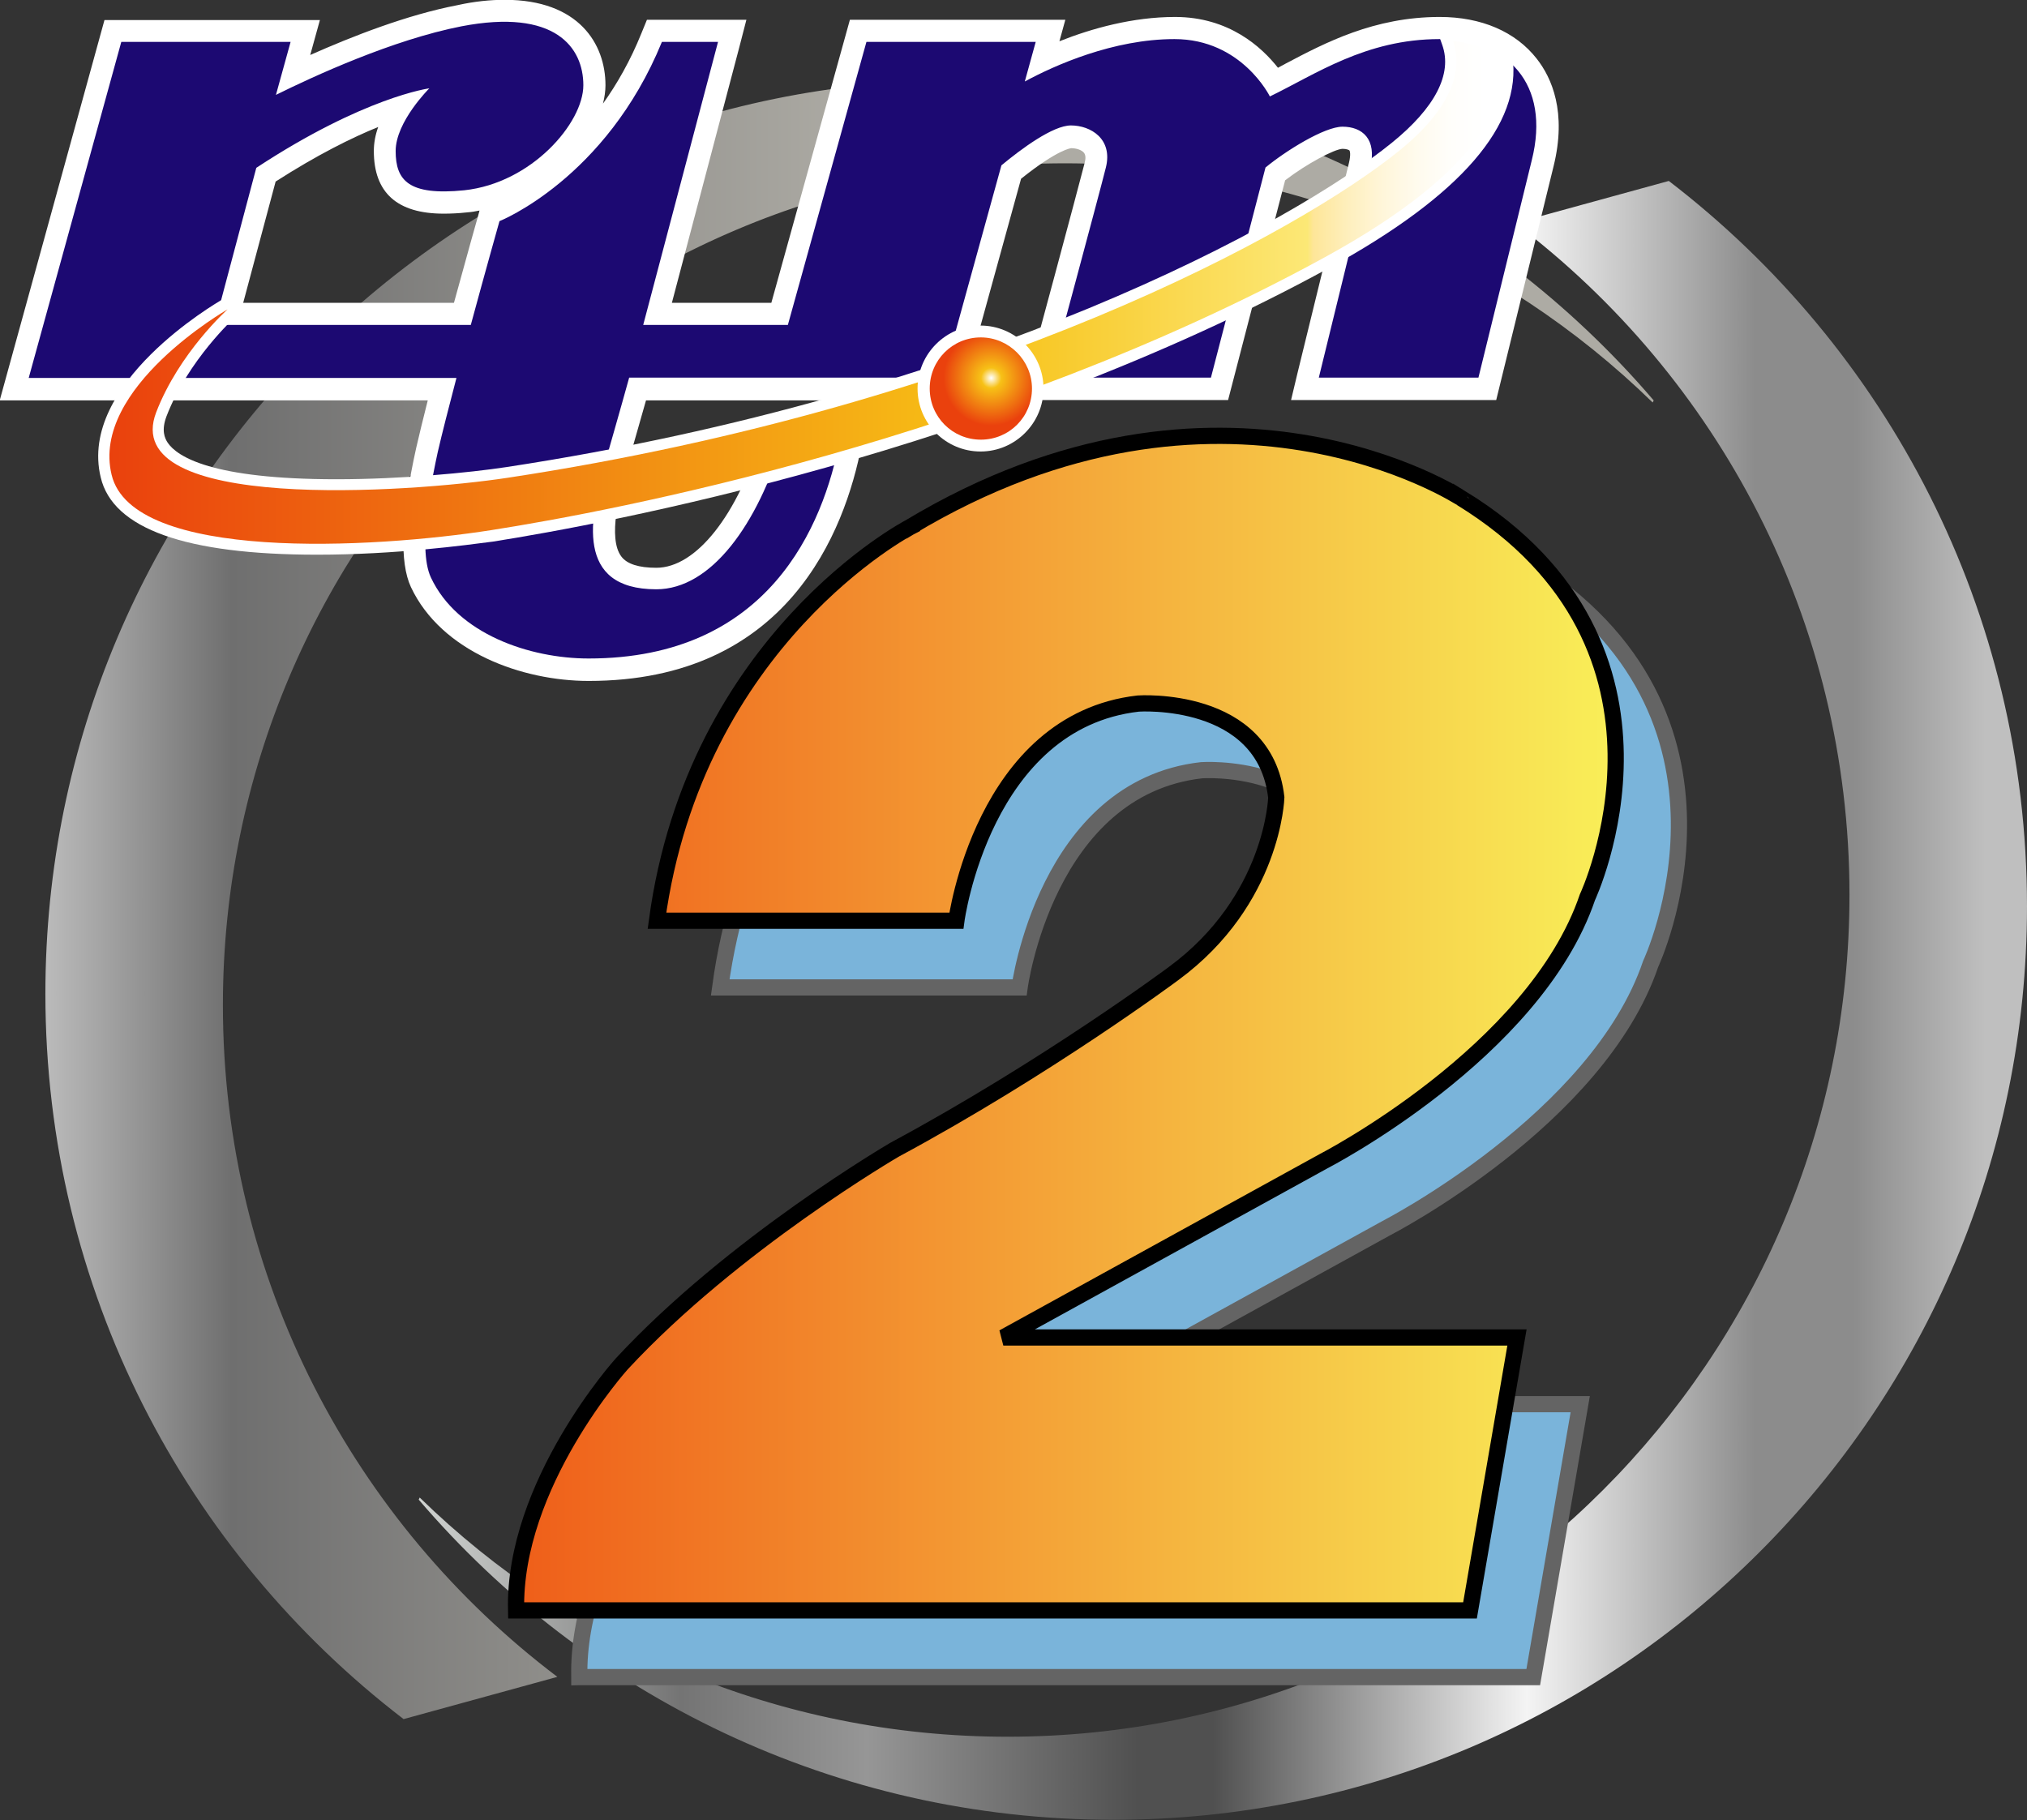
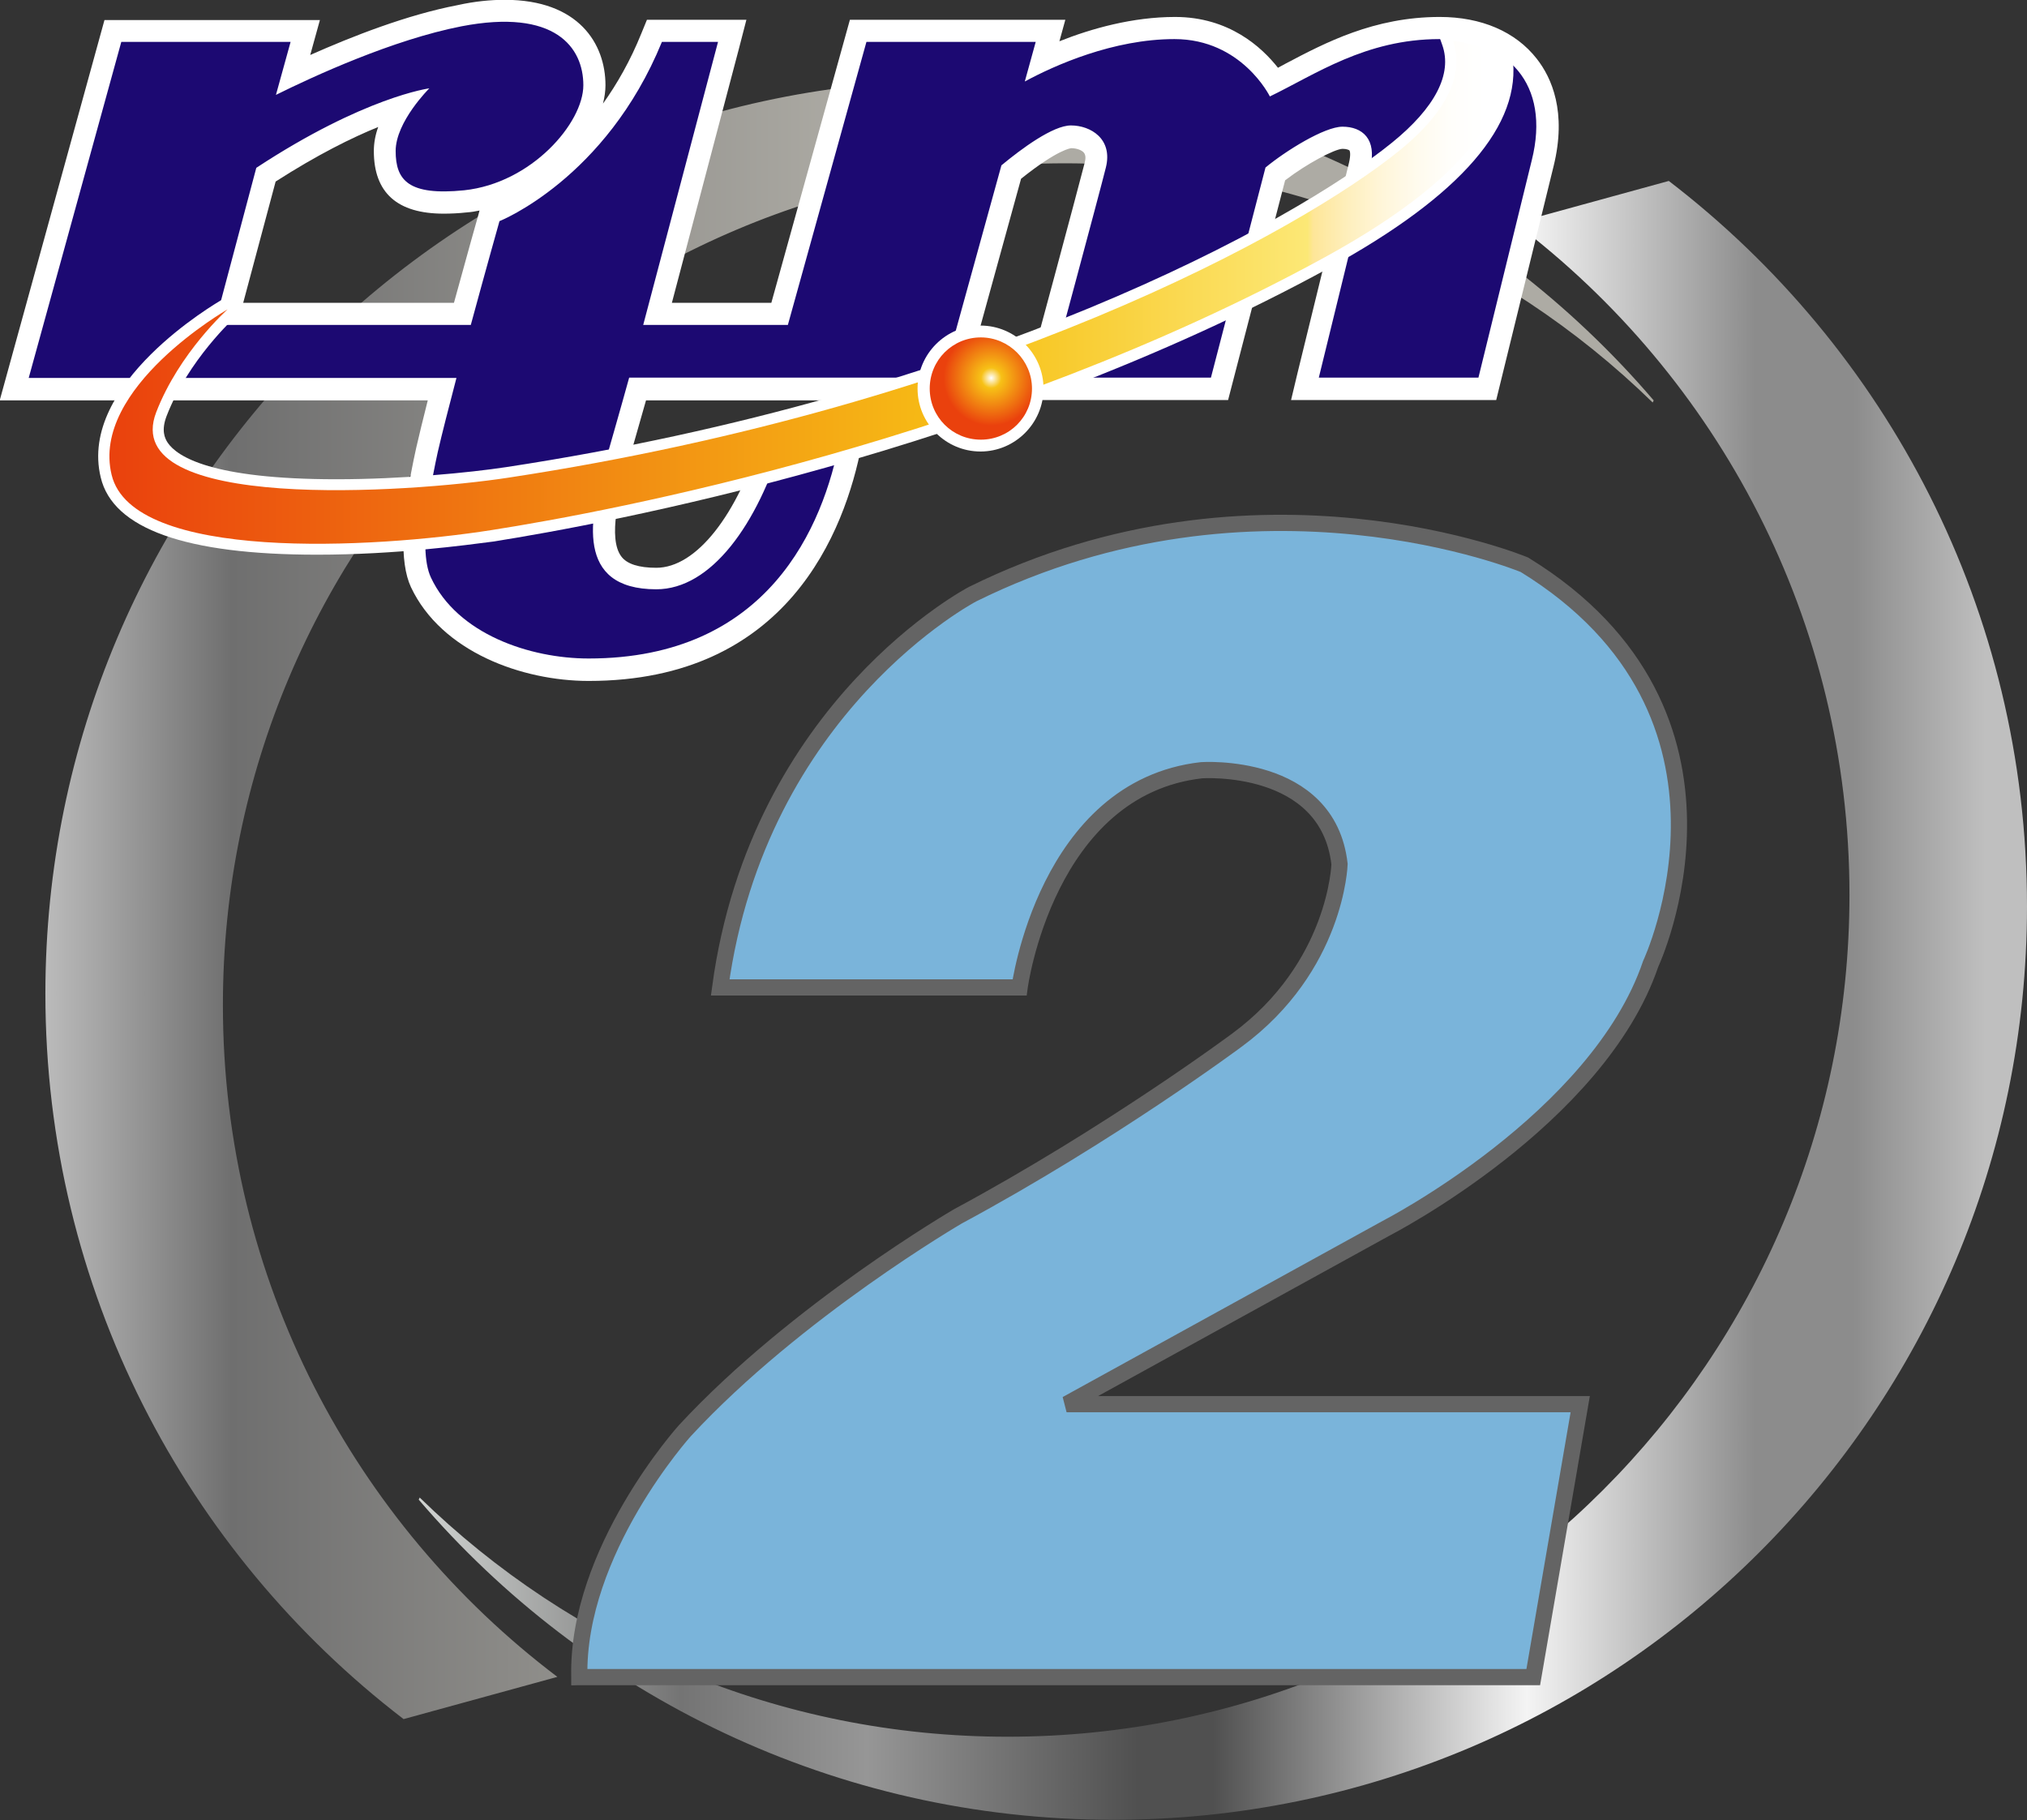
<svg xmlns="http://www.w3.org/2000/svg" xmlns:ns1="http://www.inkscape.org/namespaces/inkscape" xmlns:ns2="http://sodipodi.sourceforge.net/DTD/sodipodi-0.dtd" xmlns:xlink="http://www.w3.org/1999/xlink" width="1000" height="898.008" viewBox="0 0 264.583 237.598" version="1.1" id="svg1" xml:space="preserve" ns1:version="1.3.2 (091e20e, 2023-11-25, custom)" ns2:docname="RTM2_2006.svg">
  <rect x="0" y="0" width="264.583" height="237.598" fill="#333333" stroke="none" />
  <ns2:namedview id="namedview1" pagecolor="#505050" bordercolor="#ffffff" borderopacity="1" ns1:showpageshadow="0" ns1:pageopacity="0" ns1:pagecheckerboard="1" ns1:deskcolor="#505050" ns1:document-units="mm" ns1:zoom="0.417193" ns1:cx="457.82168" ns1:cy="364.33977" ns1:window-width="1366" ns1:window-height="715" ns1:window-x="-8" ns1:window-y="-8" ns1:window-maximized="1" ns1:current-layer="svg1" />
  <defs id="defs1">
    <linearGradient id="SVGID_1_" gradientUnits="userSpaceOnUse" x1="482.085" y1="93.809" x2="35.107" y2="93.809">
      <stop offset="1.300000e-02" style="stop-color:#FFFFFF" id="stop88" />
      <stop offset="3.654815e-02" style="stop-color:#FFFEFB" id="stop89" />
      <stop offset="6.095150e-02" style="stop-color:#FFFBEE" id="stop90" />
      <stop offset="8.574604e-02" style="stop-color:#FFF6DA" id="stop91" />
      <stop offset="0.111" style="stop-color:#FEEFBD" id="stop92" />
      <stop offset="0.136" style="stop-color:#FEE698" id="stop93" />
      <stop offset="0.14" style="stop-color:#fce876;stop-opacity:1;" id="stop94" />
      <stop offset="0.376" style="stop-color:#f7c116;stop-opacity:1;" id="stop95" />
      <stop offset="1" style="stop-color:#ea410d;stop-opacity:1;" id="stop96" />
    </linearGradient>
    <linearGradient id="linearGradient82" ns1:collect="always">
      <stop style="stop-color:#bfbfbf;stop-opacity:1;" offset="0.026" id="stop74" />
      <stop style="stop-color:#8c8c8c;stop-opacity:1;" offset="0.108" id="stop75" />
      <stop style="stop-color:#8c8c8c;stop-opacity:1;" offset="0.169" id="stop76" />
      <stop style="stop-color:#f4f4f4;stop-opacity:1;" offset="0.311" id="stop77" />
      <stop style="stop-color:#505050;stop-opacity:1;" offset="0.506" id="stop78" />
      <stop style="stop-color:#505050;stop-opacity:1;" offset="0.553" id="stop79" />
      <stop style="stop-color:#969696;stop-opacity:1;" offset="0.721" id="stop80" />
      <stop style="stop-color:#747474;stop-opacity:1;" offset="0.837" id="stop81" />
      <stop style="stop-color:#d1d4d2;stop-opacity:1;" offset="1" id="stop82" />
    </linearGradient>
    <linearGradient id="linearGradient34" ns1:collect="always">
      <stop style="stop-color:#ef5d19;stop-opacity:1;" offset="0" id="stop35" />
      <stop style="stop-color:#f9f059;stop-opacity:1;" offset="1" id="stop36" />
    </linearGradient>
    <linearGradient id="linearGradient3" ns1:collect="always">
      <stop style="stop-color:#bbbbbb;stop-opacity:1;" offset="0" id="stop22" />
      <stop style="stop-color:#6f6f6f;stop-opacity:1;" offset="0.116" id="stop25" />
      <stop style="stop-color:#adaba4;stop-opacity:1;" offset="0.504" id="stop24" />
    </linearGradient>
    <clipPath clipPathUnits="userSpaceOnUse" id="clipPath3">
-       <path d="M 0,841.89 H 595.276 V 0 H 0 Z" transform="translate(-114.567,-418.374)" id="path3" />
-     </clipPath>
+       </clipPath>
    <clipPath clipPathUnits="userSpaceOnUse" id="clipPath5">
      <path d="M 0,841.89 H 595.276 V 0 H 0 Z" transform="translate(-209.369,-507.638)" id="path5" />
    </clipPath>
    <clipPath clipPathUnits="userSpaceOnUse" id="clipPath7">
      <path d="M 0,841.89 H 595.276 V 0 H 0 Z" transform="translate(-181.787,-511.195)" id="path7" />
    </clipPath>
    <clipPath clipPathUnits="userSpaceOnUse" id="clipPath11">
      <path d="M 0,841.89 H 595.276 V 0 H 0 Z" transform="translate(-139.19,-494.832)" id="path11" />
    </clipPath>
    <clipPath clipPathUnits="userSpaceOnUse" id="clipPath13">
      <path d="M 0,841.89 H 595.276 V 0 H 0 Z" transform="translate(-204.965,-536.959)" id="path13" />
    </clipPath>
    <clipPath clipPathUnits="userSpaceOnUse" id="clipPath15">
      <path d="M 0,841.89 H 595.276 V 0 H 0 Z" transform="translate(-104.33,-517.339)" id="path15" />
    </clipPath>
    <clipPath clipPathUnits="userSpaceOnUse" id="clipPath17">
      <path d="M 0,841.89 H 595.276 V 0 H 0 Z" transform="translate(-198.615,-538.647)" id="path17" />
    </clipPath>
    <clipPath clipPathUnits="userSpaceOnUse" id="clipPath21">
      <path d="M 0,841.89 H 595.276 V 0 H 0 Z" transform="translate(-160.192,-497.589)" id="path21" />
    </clipPath>
    <clipPath clipPathUnits="userSpaceOnUse" id="clipPath23">
      <path d="M 0,841.89 H 595.276 V 0 H 0 Z" transform="translate(-160.192,-497.589)" id="path23" />
    </clipPath>
    <clipPath clipPathUnits="userSpaceOnUse" id="clipPath25">
      <path d="M 0,841.89 H 595.276 V 0 H 0 Z" transform="translate(-158.229,-500.705)" id="path25" />
    </clipPath>
    <clipPath clipPathUnits="userSpaceOnUse" id="clipPath27">
      <path d="M 0,841.89 H 595.276 V 0 H 0 Z" transform="translate(-158.229,-500.705)" id="path27" />
    </clipPath>
    <clipPath clipPathUnits="userSpaceOnUse" id="clipPath29">
      <path d="M 0,841.89 H 595.276 V 0 H 0 Z" transform="translate(-82.78,-370.925)" id="path29" />
    </clipPath>
    <clipPath clipPathUnits="userSpaceOnUse" id="clipPath31">
      <path d="M 0,841.89 H 595.276 V 0 H 0 Z" transform="translate(-100.652,-372.602)" id="path31" />
    </clipPath>
    <clipPath clipPathUnits="userSpaceOnUse" id="clipPath33">
      <path d="M 0,841.89 H 595.276 V 0 H 0 Z" id="path33" />
    </clipPath>
    <clipPath clipPathUnits="userSpaceOnUse" id="clipPath35">
      <path d="M 0,841.89 H 595.276 V 0 H 0 Z" transform="translate(-123.089,-370.946)" id="path35" />
    </clipPath>
    <clipPath clipPathUnits="userSpaceOnUse" id="clipPath37">
      <path d="M 0,841.89 H 595.276 V 0 H 0 Z" transform="translate(-125.842,-374.772)" id="path37" />
    </clipPath>
    <clipPath clipPathUnits="userSpaceOnUse" id="clipPath39">
      <path d="M 0,841.89 H 595.276 V 0 H 0 Z" transform="translate(-139.89,-372.602)" id="path39" />
    </clipPath>
    <clipPath clipPathUnits="userSpaceOnUse" id="clipPath41">
      <path d="M 0,841.89 H 595.276 V 0 H 0 Z" transform="translate(-145.886,-374.883)" id="path41" />
    </clipPath>
    <clipPath clipPathUnits="userSpaceOnUse" id="clipPath43">
      <path d="M 0,841.89 H 595.276 V 0 H 0 Z" id="path43" />
    </clipPath>
    <clipPath clipPathUnits="userSpaceOnUse" id="clipPath45">
      <path d="M 0,841.89 H 595.276 V 0 H 0 Z" transform="translate(-169.889,-374.883)" id="path45" />
    </clipPath>
    <clipPath clipPathUnits="userSpaceOnUse" id="clipPath47">
      <path d="M 0,841.89 H 595.276 V 0 H 0 Z" transform="translate(-183.4,-367.435)" id="path47" />
    </clipPath>
    <clipPath clipPathUnits="userSpaceOnUse" id="clipPath49">
      <path d="M 0,841.89 H 595.276 V 0 H 0 Z" transform="translate(-195.546,-369.627)" id="path49" />
    </clipPath>
    <clipPath clipPathUnits="userSpaceOnUse" id="clipPath51">
      <path d="M 0,841.89 H 595.276 V 0 H 0 Z" transform="translate(-203.377,-374.772)" id="path51" />
    </clipPath>
    <clipPath clipPathUnits="userSpaceOnUse" id="clipPath53">
      <path d="M 0,841.89 H 595.276 V 0 H 0 Z" id="path53" />
    </clipPath>
    <clipPath clipPathUnits="userSpaceOnUse" id="clipPath55">
      <path d="M 0,841.89 H 595.276 V 0 H 0 Z" transform="translate(-223.755,-372.602)" id="path55" />
    </clipPath>
    <clipPath clipPathUnits="userSpaceOnUse" id="clipPath57">
      <path d="M 0,841.89 H 595.276 V 0 H 0 Z" transform="translate(-370.789,-415.73)" id="path57" />
    </clipPath>
    <clipPath clipPathUnits="userSpaceOnUse" id="clipPath59">
      <path d="M 0,841.89 H 595.276 V 0 H 0 Z" transform="translate(-470.462,-509.578)" id="path59" />
    </clipPath>
    <clipPath clipPathUnits="userSpaceOnUse" id="clipPath61">
      <path d="M 0,841.89 H 595.276 V 0 H 0 Z" transform="translate(-433.453,-511.134)" id="path61" />
    </clipPath>
    <clipPath clipPathUnits="userSpaceOnUse" id="clipPath65">
      <path d="M 0,841.89 H 595.276 V 0 H 0 Z" transform="translate(-388.668,-493.931)" id="path65" />
    </clipPath>
    <clipPath clipPathUnits="userSpaceOnUse" id="clipPath67">
-       <path d="M 0,841.89 H 595.276 V 0 H 0 Z" transform="translate(-457.822,-538.221)" id="path67" />
-     </clipPath>
+       </clipPath>
    <clipPath clipPathUnits="userSpaceOnUse" id="clipPath69">
      <path d="M 0,841.89 H 595.276 V 0 H 0 Z" transform="translate(-352.018,-517.594)" id="path69" />
    </clipPath>
    <clipPath clipPathUnits="userSpaceOnUse" id="clipPath71">
      <path d="M 0,841.89 H 595.276 V 0 H 0 Z" transform="translate(-451.147,-539.996)" id="path71" />
    </clipPath>
    <clipPath clipPathUnits="userSpaceOnUse" id="clipPath75">
      <path d="M 0,841.89 H 595.276 V 0 H 0 Z" transform="translate(-381.658,-404.107)" id="path75" />
    </clipPath>
    <clipPath clipPathUnits="userSpaceOnUse" id="clipPath77">
-       <path d="M 0,841.89 H 595.276 V 0 H 0 Z" transform="translate(-381.658,-404.107)" id="path77" />
-     </clipPath>
+       </clipPath>
    <clipPath clipPathUnits="userSpaceOnUse" id="clipPath79">
-       <path d="M 0,841.89 H 595.276 V 0 H 0 Z" transform="translate(-412.238,-496.941)" id="path79" />
-     </clipPath>
+       </clipPath>
    <clipPath clipPathUnits="userSpaceOnUse" id="clipPath81">
      <path d="M 0,841.89 H 595.276 V 0 H 0 Z" transform="translate(-318.216,-370.925)" id="path81" />
    </clipPath>
    <clipPath clipPathUnits="userSpaceOnUse" id="clipPath83">
      <path d="M 0,841.89 H 595.276 V 0 H 0 Z" transform="translate(-336.088,-372.602)" id="path83" />
    </clipPath>
    <clipPath clipPathUnits="userSpaceOnUse" id="clipPath85">
      <path d="M 0,841.89 H 595.276 V 0 H 0 Z" id="path85" />
    </clipPath>
    <clipPath clipPathUnits="userSpaceOnUse" id="clipPath87">
      <path d="M 0,841.89 H 595.276 V 0 H 0 Z" transform="translate(-358.525,-370.946)" id="path87" />
    </clipPath>
    <clipPath clipPathUnits="userSpaceOnUse" id="clipPath89">
      <path d="M 0,841.89 H 595.276 V 0 H 0 Z" transform="translate(-361.277,-374.772)" id="path89" />
    </clipPath>
    <clipPath clipPathUnits="userSpaceOnUse" id="clipPath91">
      <path d="M 0,841.89 H 595.276 V 0 H 0 Z" transform="translate(-375.326,-372.602)" id="path91" />
    </clipPath>
    <clipPath clipPathUnits="userSpaceOnUse" id="clipPath93">
      <path d="M 0,841.89 H 595.276 V 0 H 0 Z" transform="translate(-381.321,-374.883)" id="path93" />
    </clipPath>
    <clipPath clipPathUnits="userSpaceOnUse" id="clipPath95">
      <path d="M 0,841.89 H 595.276 V 0 H 0 Z" transform="translate(-399.083,-382.511)" id="path95" />
    </clipPath>
    <clipPath clipPathUnits="userSpaceOnUse" id="clipPath97">
      <path d="M 0,841.89 H 595.276 V 0 H 0 Z" transform="translate(-415.682,-372.602)" id="path97" />
    </clipPath>
    <clipPath clipPathUnits="userSpaceOnUse" id="clipPath99">
      <path d="M 0,841.89 H 595.276 V 0 H 0 Z" transform="translate(-421.678,-374.883)" id="path99" />
    </clipPath>
    <clipPath clipPathUnits="userSpaceOnUse" id="clipPath101">
      <path d="M 0,841.89 H 595.276 V 0 H 0 Z" id="path101" />
    </clipPath>
    <clipPath clipPathUnits="userSpaceOnUse" id="clipPath103">
      <path d="M 0,841.89 H 595.276 V 0 H 0 Z" id="path103" />
    </clipPath>
    <clipPath clipPathUnits="userSpaceOnUse" id="clipPath105">
      <path d="M 0,841.89 H 595.276 V 0 H 0 Z" id="path105" />
    </clipPath>
    <clipPath clipPathUnits="userSpaceOnUse" id="clipPath107">
      <path d="M 0,841.89 H 595.276 V 0 H 0 Z" transform="translate(-471.248,-373.855)" id="path107" />
    </clipPath>
    <clipPath clipPathUnits="userSpaceOnUse" id="clipPath109">
      <path d="M 0,841.89 H 595.276 V 0 H 0 Z" transform="translate(-478.362,-374.883)" id="path109" />
    </clipPath>
    <clipPath clipPathUnits="userSpaceOnUse" id="clipPath111">
      <path d="M 0,841.89 H 595.276 V 0 H 0 Z" transform="translate(-498.674,-373.72)" id="path111" />
    </clipPath>
    <clipPath clipPathUnits="userSpaceOnUse" id="clipPath113">
      <path d="M 0,841.89 H 595.276 V 0 H 0 Z" transform="translate(-510.619,-372.602)" id="path113" />
    </clipPath>
    <clipPath clipPathUnits="userSpaceOnUse" id="clipPath5-0">
      <path d="M 0,841.89 H 595.276 V 0 H 0 Z" transform="translate(-209.369,-507.638)" id="path5-7" />
    </clipPath>
    <radialGradient id="SVGID_2_-6" cx="318.023" cy="121.319" r="15.307" gradientUnits="userSpaceOnUse" ns1:collect="always" fx="318.023" fy="121.319" fr="0" spreadMethod="pad">
      <stop offset="0" style="stop-color:#FFFFFF" id="stop12-3" />
      <stop offset="0.213" style="stop-color:#f7c116;stop-opacity:1;" id="stop13-6" />
      <stop offset="1" style="stop-color:#ea410d;stop-opacity:1;" id="stop14-7" />
    </radialGradient>
    <linearGradient ns1:collect="always" xlink:href="#SVGID_1_" id="linearGradient2" gradientUnits="userSpaceOnUse" x1="482.085" y1="93.809" x2="35.107" y2="93.809" />
    <linearGradient ns1:collect="always" xlink:href="#linearGradient34" id="linearGradient39" x1="-33.197" y1="-41.004" x2="59.073" y2="-41.004" gradientUnits="userSpaceOnUse" />
    <linearGradient ns1:collect="always" xlink:href="#linearGradient82" id="linearGradient28-0" x1="-126.452" y1="-39.12" x2="0.08" y2="-39.12" gradientUnits="userSpaceOnUse" spreadMethod="pad" />
    <clipPath clipPathUnits="userSpaceOnUse" id="clipPath5-0-7">
      <path d="M 0,841.89 H 595.276 V 0 H 0 Z" transform="translate(-209.369,-507.638)" id="path5-7-3" />
    </clipPath>
    <clipPath clipPathUnits="userSpaceOnUse" id="clipPath5-4">
      <path d="M 0,841.89 H 595.276 V 0 H 0 Z" transform="translate(-209.369,-507.638)" id="path5-9" />
    </clipPath>
    <linearGradient ns1:collect="always" xlink:href="#linearGradient3" id="linearGradient40" gradientUnits="userSpaceOnUse" x1="-126.452" y1="-39.12" x2="0.08" y2="-39.12" spreadMethod="pad" />
  </defs>
  <style type="text/css" id="style1">
	.st0{fill:#FFFFFF;}
	.st1{fill:#2B2A87;}
	.st2{fill:url(#SVGID_1_);}
	.st3{fill:url(#SVGID_2_);}
</style>
  <g id="g87" style="display:inline" transform="matrix(4.472,0,0,4.472,-526.075,-316.709)">
    <g id="g85">
      <path id="path4-2" d="m 0,0 c -11.938,11.645 -28.255,18.82 -46.249,18.82 -36.582,0 -66.237,-29.655 -66.237,-66.237 0,-21.588 10.328,-40.765 26.313,-52.857 l -12.098,-3.323 c -17.134,13.138 -28.181,33.817 -28.181,57.075 0,39.697 32.181,71.878 71.878,71.878 21.877,0 41.471,-9.773 54.654,-25.192 z" style="display:inline;fill:url(#linearGradient40);fill-opacity:1;fill-rule:nonzero;stroke:none" transform="matrix(0.371,0,0,-0.371,165.876,82.57)" clip-path="url(#clipPath5-4)" />
      <path id="path4-5-2" d="m 0,0 c -11.938,11.645 -28.255,18.82 -46.249,18.82 -36.582,0 -66.237,-29.655 -66.237,-66.237 0,-21.588 10.328,-40.765 26.313,-52.857 l -12.098,-3.323 c -17.134,13.138 -28.181,33.817 -28.181,57.075 0,39.697 32.181,71.878 71.878,71.878 21.877,0 41.471,-9.773 54.654,-25.192 z" style="display:inline;fill:url(#linearGradient28-0);fill-opacity:1;fill-rule:nonzero;stroke:none;stroke-opacity:1" transform="matrix(-0.371,0,0,0.371,129.888,114.537)" clip-path="url(#clipPath5-0-7)" />
    </g>
    <g id="g86">
      <path id="path74" d="m 0,0 h 78.877 l 3.884,22.571 H 40.289 l 26.453,14.563 c 0,0 17.475,8.98 21.843,21.843 0,0 9.708,20.629 -10.437,33.007 0,0 -22.085,9.223 -45.627,-2.427 0,0 -17.716,-9.223 -20.872,-32.522 h 24.755 c 0,0 2.185,16.504 15.048,17.96 0,0 10.437,0.728 11.406,-7.766 0,0 -0.242,-8.495 -8.494,-14.562 0,0 -10.435,-7.767 -23.056,-14.563 0,0 -13.348,-7.766 -22.572,-17.717 0,0 -8.978,-9.95 -8.736,-20.387" style="fill:#7ab4da;fill-opacity:1;fill-rule:nonzero;stroke:#646464;stroke-width:1.341;stroke-linecap:square;stroke-dasharray:none;stroke-opacity:1" transform="matrix(0.353,0,0,-0.353,134.547,119.778)" clip-path="url(#clipPath75)" />
      <path id="path78" d="M 0,0 C 0,0 -17.717,-9.223 -20.872,-32.522 H 3.884 c 0,0 2.184,16.504 15.047,17.96 0,0 10.435,0.728 11.406,-7.766 0,0 -0.242,-8.495 -8.494,-14.562 0,0 -10.436,-7.767 -23.057,-14.562 0,0 -13.348,-7.766 -22.57,-17.717 0,0 -8.981,-9.952 -8.737,-20.388 h 78.876 l 3.883,22.571 H 7.767 l 26.454,14.563 c 0,0 17.473,8.98 21.843,21.843 0,0 9.707,20.629 -10.437,33.007 C 45.627,2.427 25.732,15.494 0,0" style="fill:url(#linearGradient39);fill-opacity:1;fill-rule:nonzero;stroke:#000000;stroke-width:1.341;stroke-linecap:square;stroke-linejoin:miter;stroke-miterlimit:4;stroke-dasharray:none;stroke-opacity:1;paint-order:normal" transform="matrix(0.353,0,0,-0.353,144.181,86.218)" clip-path="url(#clipPath79)" />
    </g>
    <g id="g15-6" transform="matrix(0.091,0,0,0.091,117.629,70.815)">
      <g id="g2-5">
        <path class="st0" d="m 188.9,218.5 c -21.3,0 -47.2,-9.3 -57,-30.1 -3.7,-8 -3.2,-22.6 1.7,-44.7 0.9,-3.9 2.1,-8.9 3.7,-15.2 H 0 L 33.6,6.5 h 69.1 l -3.1,11.2 c 13.5,-6 31.1,-12.9 47.3,-16 C 152.3,0.5 157.4,0 162,0 c 23.8,0 32.3,14.2 32.3,27.4 0,1.9 -0.3,3.9 -0.8,5.9 4.5,-6.3 8.8,-13.8 12.3,-22.5 l 1.8,-4.4 h 31.9 l -2.3,8.9 c 0,0 -11.2,42.5 -21.6,81.9 h 31.9 L 272.7,6.4 h 69.1 l -1.9,6.9 c 10.3,-4.1 23.5,-7.8 37.1,-7.8 17.3,0 27.8,9.7 33,16.3 0.8,-0.4 1.6,-0.9 2.4,-1.3 12.7,-6.7 28.4,-15 49.5,-15 13.3,0 24.3,4.7 31.1,13.4 4.8,6.1 9.7,17.1 5.4,34.5 l -18.4,75 h -65.8 l 2.1,-8.8 c 0,0 14.5,-59.3 16.5,-67.4 0.6,-2.6 0.3,-3.7 0.1,-3.9 -0.1,-0.1 -0.8,-0.5 -2.2,-0.5 -2.6,0.1 -11.5,4.8 -18.4,10.1 L 394,128.4 h -66.4 l 2.4,-8.9 c 0.2,-0.6 16,-59.3 18,-67.2 0.4,-1.5 0.3,-2.5 -0.2,-3.2 -0.7,-0.9 -2.4,-1.5 -4.1,-1.5 0,0 -4.1,0.2 -16.1,9.8 L 308,128.5 H 207.3 c -2.6,9.2 -6.3,22.1 -6.5,22.8 -1.8,6.3 -5.9,21.4 -1.4,27.3 1.8,2.4 5.6,3.6 11.2,3.6 12.8,0 26.1,-16.9 34,-43 l 1.5,-5 h 32 l -1.6,8.4 c -5.4,28.2 -24,75.9 -87.6,75.9 z M 145.7,97.2 c 4.2,-15.4 7.8,-28.1 7.8,-28.1 l 0.4,-1.5 c -1.4,0.3 -2.7,0.5 -4.1,0.6 -2.7,0.3 -5.2,0.4 -7.4,0.4 -14.9,0 -22.4,-6.7 -22.4,-20.1 0,-2.6 0.5,-5.2 1.4,-7.7 -8.4,3.4 -19.5,8.9 -32.9,17.5 L 78.1,97.2 Z" id="path1-9" style="display:inline;fill:#ffffff" />
        <path class="st1" d="m 461.8,12.6 c -23.7,0 -39.9,11.4 -54.4,18.4 0,0 -9,-18.4 -30.6,-18.4 -19.6,0 -38.4,8.4 -48,13.6 l 3.5,-12.7 H 278 l -25.2,90.8 h -46.4 c 11,-41.6 24,-90.8 24,-90.8 h -18 c -18,44 -52.1,57.5 -52.1,57.5 0,0 -4.4,15.6 -9.2,33.3 H 68.9 L 82.3,53.9 c 34.7,-22.8 55.5,-25.5 55.5,-25.5 0,0 -10.8,10.7 -10.8,20.1 0,9.4 4.1,14.4 22,12.6 21.6,-2.3 38.2,-21.6 38.2,-33.7 0,-12.1 -9,-24.7 -39.1,-18.9 -22,4.3 -47.4,16 -59.5,22 l 4.7,-17 H 39 L 9.3,121.3 h 137.2 c -2.4,9.2 -4.6,17.7 -6,23.8 -1.5,7 -6.7,30.6 -2.2,40.2 8.5,18.2 31.8,26 50.6,26 57.6,0 75.3,-42.3 80.6,-70.3 h -18.2 c -8.2,27.3 -23.1,48.1 -40.7,48.1 -26.3,0 -21.2,-23.3 -16.6,-40 0,0 5.6,-19.5 7.9,-27.9 h 100.6 l 18.8,-68.1 c 6.4,-5.3 16.5,-12.8 22.3,-12.8 6.3,0 13.5,4.3 11.2,13.5 -2,8.1 -18,67.4 -18,67.4 h 51.7 L 406,53.8 c 6.4,-5.3 18.9,-13.1 24.7,-13.1 6.3,0 11.1,3.9 8.9,13.1 -2,8.1 -16.5,67.4 -16.5,67.4 h 51.2 l 17.1,-69.7 c 6.2,-24.7 -8,-38.9 -29.6,-38.9 z" id="path2-8" style="fill:#1c0972;fill-opacity:1" />
      </g>
      <g id="g11-0" style="display:inline">
        <path class="st0" d="m 101.8,178 c -42.1,0 -65.5,-8.3 -69.4,-24.8 -7.3,-30.1 37,-55.9 38.9,-57 l 4.1,5.7 c -0.1,0.1 -14.9,13.5 -21.9,31.7 -1.7,4.5 -0.6,7 0.4,8.5 3,4.4 14,11.7 54.1,11.7 21.1,0 42.6,-2.1 54.5,-3.9 C 314.1,126.8 414.7,71.7 446.6,45.8 460.4,34.6 466,23.8 462.7,14.5 l -1.9,-5.4 5.7,0.8 c 6.7,0.9 12.4,2.8 17.1,5.7 l 1.4,0.9 0.2,1.6 c 3.2,21.9 -16.5,44.7 -58.6,67.8 -108.9,59.6 -233,82.3 -268.4,87.9 -8.5,1.1 -31.1,4.2 -56.4,4.2 z" id="path3-1-5" style="fill:#ffffff" />
        <path class="st2" d="m 448.9,48.4 c -31.8,25.8 -132.1,81.5 -285.8,104.9 -32.1,4.9 -125.3,11.2 -112.9,-21 7.4,-19.2 22.9,-33 22.9,-33 0,0 -44,25.2 -37.2,53.1 6.7,27.9 83.6,23.7 121.9,17.7 38.3,-6 160,-28.8 267.2,-87.5 51.5,-28.2 58.8,-50.5 56.8,-64.2 -4.6,-2.9 -10.1,-4.5 -15.6,-5.2 2.5,7.3 2,19.6 -17.3,35.2 z" id="path11-1-9" style="fill:url(#linearGradient2)" />
      </g>
      <g id="g14-1" style="display:inline">
        <path class="st0" d="m 294.4,124.7 c 0,11.2 9.1,20.2 20.2,20.2 11.1,0 20.2,-9.1 20.2,-20.2 0,-11.1 -9.1,-20.2 -20.2,-20.2 -11.1,0 -20.2,9.1 -20.2,20.2 z" id="path12-6-9" style="fill:#ffffff" />
        <path class="st3" d="m 314.7,108.3 c -9.1,0 -16.4,7.3 -16.4,16.4 0,9.1 7.3,16.4 16.4,16.4 9.1,0 16.4,-7.3 16.4,-16.4 0,-9 -7.4,-16.4 -16.4,-16.4 z" id="path14-3-1" style="fill:url(#SVGID_2_-6)" />
      </g>
    </g>
  </g>
</svg>